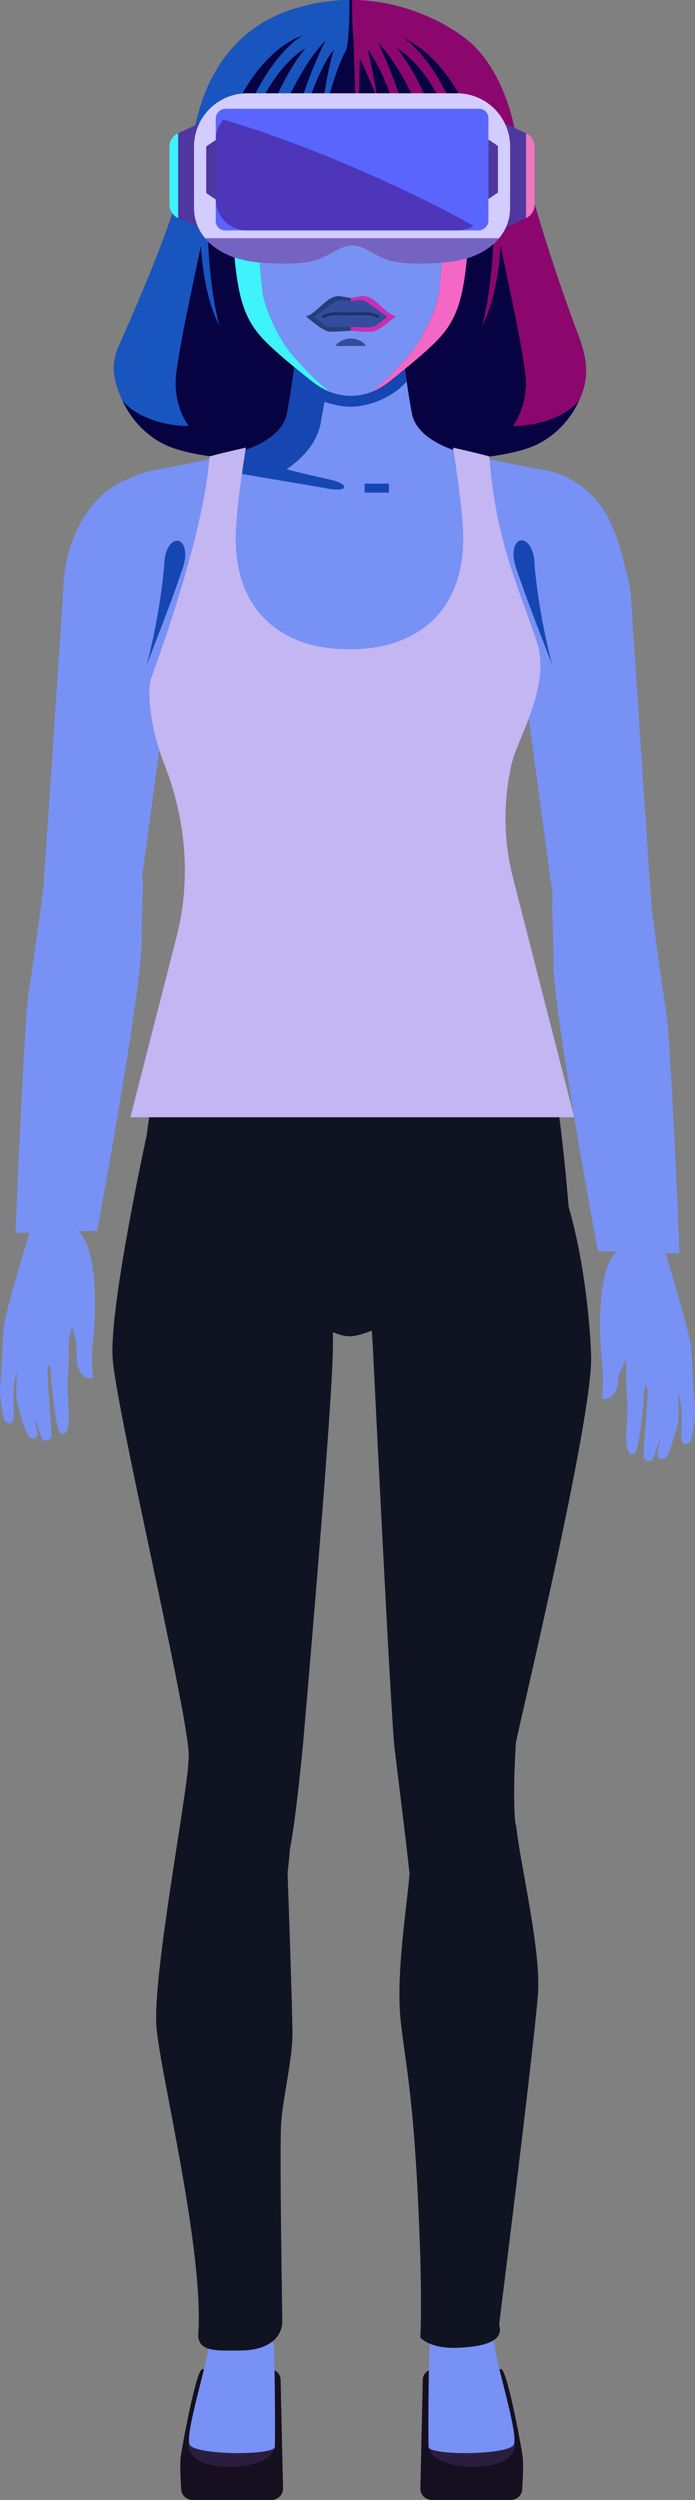
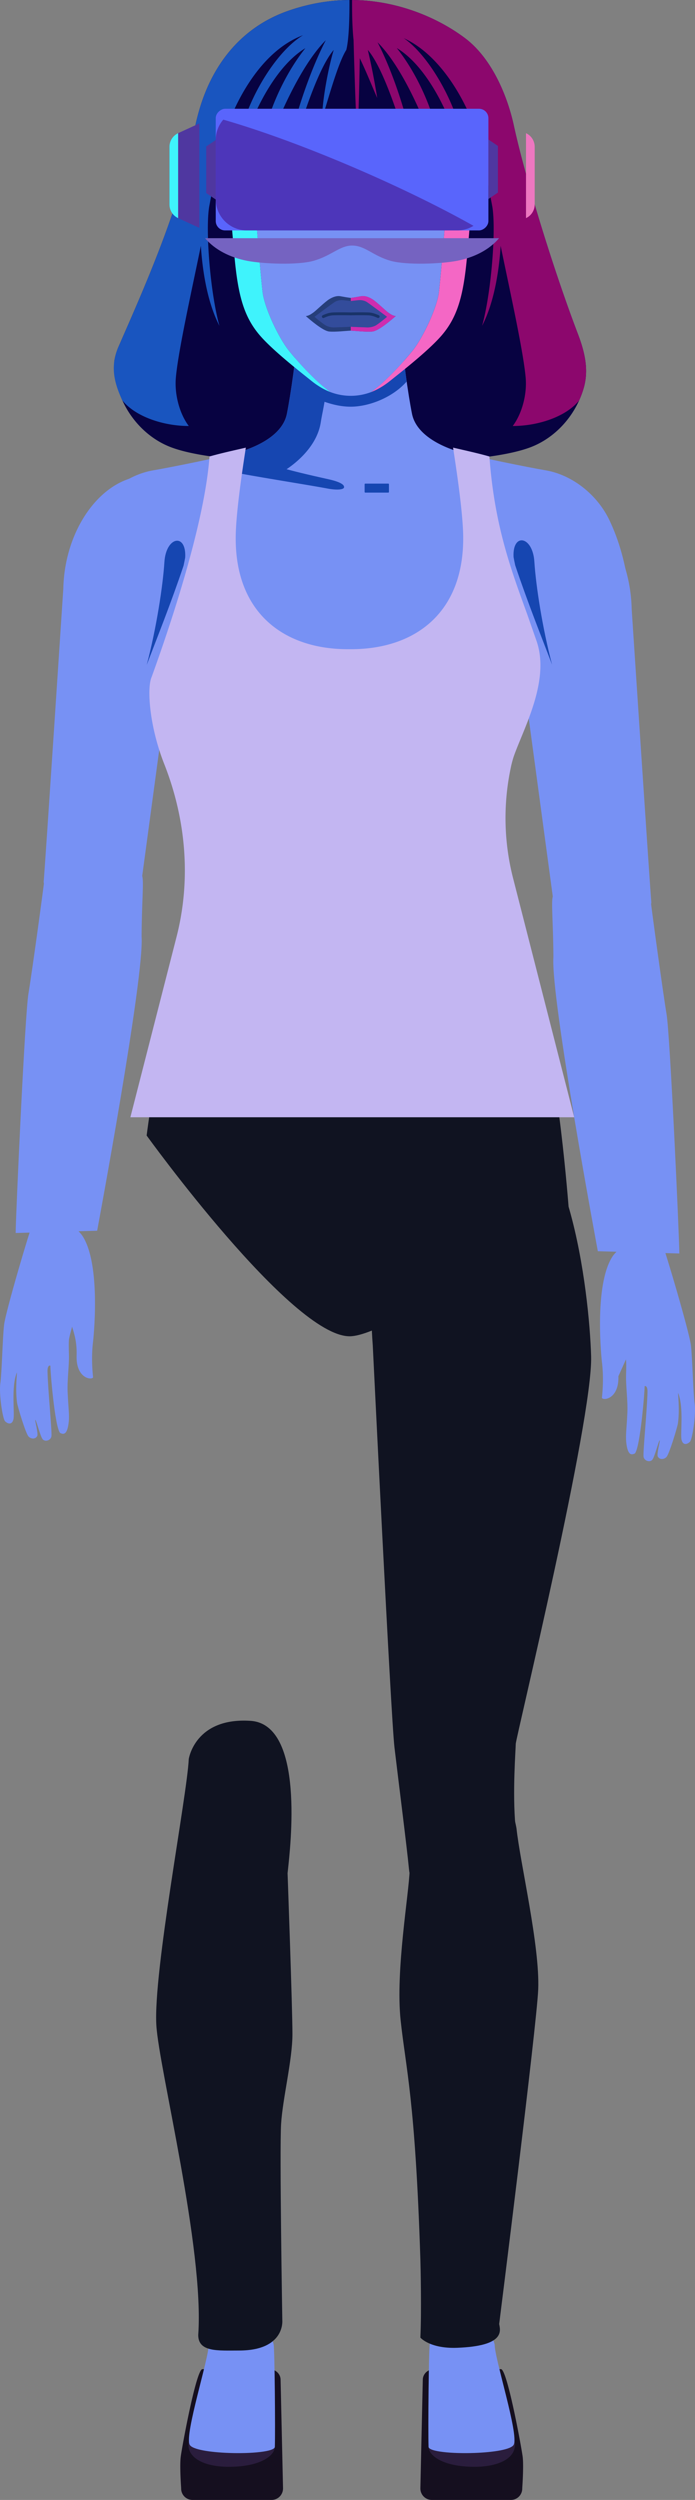
<svg xmlns="http://www.w3.org/2000/svg" width="889.852" height="3197.352" viewBox="0 0 889.852 3197.352">
  <rect x="0" y="0" width="889.852" height="3197.352" fill="#808080" stroke="none" />
  <g id="Women" transform="translate(-515.074 -224.543)">
    <rect id="Rectangle_15" data-name="Rectangle 15" width="7.423" transform="translate(990.573 1080)" fill="#fff" />
    <g id="Group_28" data-name="Group 28">
      <g id="Group_21" data-name="Group 21">
        <g id="Left_Leg" data-name="Left Leg">
          <g id="Group_18" data-name="Group 18">
            <path id="Path_66" data-name="Path 66" d="M747.02,3406.8a14.563,14.563,0,0,0,14.544,15.091H862.8a14.7,14.7,0,0,0,14.649-15.091l-3.112-138.879c-.163-7.337-6.595-13.3-14.3-13.3H774.214c-7.7,0-25.417,95.631-27.656,111.334C744.878,3377.709,747.02,3406.8,747.02,3406.8Z" fill="#150f1f" />
            <path id="Path_67" data-name="Path 67" d="M756.649,3347.618c-3.275,20.358,19.856,31.888,51.3,31.888,41.2,0,59.016-14.629,59.016-25.547s-27.018-15.7-58.457-15.7S758.381,3336.824,756.649,3347.618Z" fill="#2a1d3d" />
            <path id="Path_68" data-name="Path 68" d="M782.358,3222.971c0,18.613-31.048,114.55-24.479,128.2,3.015,6.263,26.178,9.778,50.4,10.625,28.522,1.022,58.483-1.647,58.691-7.839.71-21.783-.234-124.784-1.53-130.988-1.322-6.2-17.7-53.984-44.479-49.6S782.358,3222.971,782.358,3222.971Z" fill="#7791f4" />
          </g>
-           <path id="Path_69" data-name="Path 69" d="M883.484,2598.9c6.77-13.535,18.463-129.726,20.533-154.615s37.344-427.275,37.344-499.872-1.205-244.445-89.2-273.793c-67.245-22.435-149.341,6.217-149.341,6.217S655.113,1894.629,659.267,1961s99.556,466.7,97.486,510.25c0,0-10.26,115.65,18.548,137.623C794.2,2623.282,865.072,2635.73,883.484,2598.9Z" fill="#101321" />
          <path id="Path_70" data-name="Path 70" d="M883.275,2620.3s6.231,172.531,6.231,205.715-12.448,81.841-14.525,115.018,1.556,251.229,1.556,251.229,3.757,38.534-55.488,38.534c-26.959,0-52.161,2.266-52.161-19.85,7.819-110.5-50.26-340.563-53.619-395.992-4.147-68.568,39.407-294.191,41.484-340.642,0,0,7.845-53.522,79.094-48.867,69.928,4.564,50.833,162.427,47.852,191.047C883.438,2618.959,883.275,2620.3,883.275,2620.3Z" fill="#101321" />
        </g>
        <g id="Right_Leg" data-name="Right Leg">
          <g id="Group_19" data-name="Group 19">
            <path id="Path_71" data-name="Path 71" d="M1183.735,3406.8a14.554,14.554,0,0,1-14.544,15.091h-101.23a14.692,14.692,0,0,1-14.648-15.091l3.1-138.879c.17-7.337,6.595-13.3,14.3-13.3h85.826c7.7,0,25.416,95.631,27.649,111.334C1185.877,3377.709,1183.735,3406.8,1183.735,3406.8Z" fill="#150f1f" />
            <path id="Path_72" data-name="Path 72" d="M1174.106,3347.618c3.275,20.358-19.856,31.888-51.3,31.888-41.2,0-59.017-14.629-59.017-25.547s27.018-15.7,58.457-15.7S1172.375,3336.824,1174.106,3347.618Z" fill="#2a1d3d" />
            <path id="Path_73" data-name="Path 73" d="M1148.4,3222.971c0,18.613,31.048,114.55,24.479,128.2-3.014,6.263-26.178,9.778-50.4,10.625-28.515,1.022-58.476-1.647-58.691-7.839-.709-21.783.235-124.784,1.53-130.988,1.322-6.2,17.7-53.984,44.479-49.6S1148.4,3222.971,1148.4,3222.971Z" fill="#7791f4" />
          </g>
          <path id="Path_74" data-name="Path 74" d="M1039.6,2615.958c-.833,30.533-18.339,129.217-11.556,192.563,6.628,61.875,18.679,101.067,25.261,305.512.319,9.961,1.575,67.128,0,100.227,0,0,12.057,14.368,47.18,13.034,60.332-2.3,55.631-20.931,53.711-30.358,0,0,48.053-381.631,49.98-427.809,2.317-55.624-23.171-162.232-27.813-206.261-.1-1.035-19.257-109.029-78.378-97.571C1034.355,2477.626,1039.6,2615.958,1039.6,2615.958Z" fill="#101321" />
          <path id="Path_75" data-name="Path 75" d="M1175.109,2560.691c-4.108-43.6.312-99.009.312-105.8,0-6.953,98.815-414.644,96.5-495.751s-29.29-315.368-126.627-308.415-166.86,111.236-152.954,294.32c0,0,23.177,475.094,27.812,514.488s15.918,127.584,18.535,155.266c3.307,34.9,35.775,66.028,94.928,49C1193.006,2646.706,1175.109,2560.691,1175.109,2560.691Z" fill="#101321" />
        </g>
        <g id="Group_20" data-name="Group 20">
          <path id="Path_76" data-name="Path 76" d="M1141.982,1373.371H786.636c-10.013,26.614-57.012,133.293-67.1,193.754-11.484,68.854-16.712,109.713-16.712,109.713s185.266,256.769,259.952,256.769c55.547,0,280.291-165.764,280.291-165.764s-14.062-182.951-35.136-227.371C1190.818,1504.385,1153.968,1408.188,1141.982,1373.371Z" fill="#101321" />
        </g>
      </g>
      <g id="Group_27" data-name="Group 27">
        <g id="Group_26" data-name="Group 26">
          <path id="Back_Hair" data-name="Back Hair" d="M1263.133,718.344c-.052.221-.111.434-.17.656a117,117,0,0,1-5.122,14.829,1.429,1.429,0,0,1-.074.184c-.214.5-.427.995-.656,1.489-.162.391-.332.774-.509,1.157l-.007.008c-12.522,27.617-35.222,49.6-62.094,59.826-53.4,20.32-176.51,20.32-230.327,20.32s-176.922,0-230.327-20.32c-26.872-10.223-49.572-32.209-62.094-59.834-.089-.2-.185-.4-.273-.6a115.887,115.887,0,0,1-10.149-48.955V687.1a77.788,77.788,0,0,1,5.933-20.062c.214-.487.42-.973.634-1.46,27.145-62.185,79.26-177.746,94.862-267.652a281.523,281.523,0,0,1,8.911-37.508c16.45-52.773,50.751-99.03,108.674-120.684.147-.059.3-.118.442-.17.774-.287,1.555-.567,2.337-.84.073-.022.139-.052.206-.074.811-.287,1.621-.567,2.44-.847s1.673-.568,2.52-.848,1.688-.545,2.535-.818c1.7-.546,3.406-1.076,5.13-1.577s3.457-1,5.2-1.475c1.01-.28,2.035-.545,3.059-.81s2.049-.524,3.074-.774c.685-.17,1.378-.332,2.063-.494q2.466-.587,4.946-1.12l1.908-.4c.671-.148,1.342-.281,2.013-.406,1.886-.376,3.795-.729,5.712-1.061.648-.111,1.3-.221,1.945-.324,1.3-.214,2.609-.421,3.921-.612,1.592-.236,3.2-.45,4.806-.656.715-.089,1.429-.177,2.152-.258a232.138,232.138,0,0,1,60.664.759c1.024.147,2.049.295,3.073.457.715.1,1.423.221,2.13.339.5.081,1,.162,1.511.251.28.044.568.1.855.154,1.054.177,2.115.362,3.17.568q6.975,1.315,13.752,3.015c1.769.434,3.531.9,5.277,1.37.87.229,1.74.472,2.609.723q1.14.319,2.278.663,2.31.675,4.606,1.4l.84.266c.671.214,1.342.435,2.013.656q4.068,1.326,8.026,2.771c1.15.42,2.284.84,3.42,1.275s2.255.87,3.368,1.312c.516.2,1.031.406,1.54.619,1.29.524,2.558,1.047,3.825,1.585q1.593.674,3.162,1.371a1.43,1.43,0,0,1,.192.081q1.525.673,3.044,1.371c1.068.486,2.13.973,3.184,1.474.641.3,1.289.612,1.923.921.31.148.619.3.921.457.62.295,1.239.6,1.85.907.384.191.759.383,1.143.575q4.321,2.188,8.571,4.54c.332.184.664.368.995.56.457.251.922.516,1.379.774.405.236.8.464,1.208.7s.8.457,1.187.686.788.464,1.179.7c.538.317,1.076.634,1.607.958q2.011,1.2,3.987,2.454c.266.17.538.347.8.516q1.116.7,2.211,1.415c.029.022.066.045.11.074.192.125.391.258.59.383s.42.28.626.42c.133.089.273.177.406.273.4.266.8.531,1.2.8,1.1.744,2.211,1.5,3.309,2.27.671.464,1.349.943,2.012,1.422l.376.265q1.172.841,2.322,1.7c.634.464,1.26.928,1.879,1.407,34.773,26.586,54.009,75.187,61.77,110.838,14.873,68.324,51.179,186.009,82.266,267.313C1266.081,680.636,1267.621,700.2,1263.133,718.344Z" fill="#070241" />
          <g id="Right_Arm" data-name="Right Arm">
            <path id="Path_77" data-name="Path 77" d="M1289.249,1440.252c-40.339,3.632-44.994-20.632-64.427-54.492l-55.266-408.877s2.552-123.352,56-117.584,96.737,69.512,98.313,144.472c0,0,23.58,358.923,25.156,374.782C1349.027,1378.553,1344.144,1435.3,1289.249,1440.252Z" fill="#7791f4" />
            <g id="Group_22" data-name="Group 22">
              <path id="Path_78" data-name="Path 78" d="M1306.853,1984.681c.865,28.378-18.47,31.6-21.107,27.792,2.93-26.953,0-45.995,0-45.995s-11.133-98.724,14.069-135.735c2.3-3.366,11.139-11.9,11.5-12.851,3.157-8.21,42.949-12,52.434,0,1.992,2.526,34.108,110.546,36,127.6s2.839,61.2,4.74,74.459-2.878,45.39-6.042,48.554-8.808,5.221-10.7-2.363,3.158-41.061-4.414-60.006c-.612-.912,2.3,19.8-.228,38.626-.8,5.332-11.041,39.225-14.654,43.17-2.982,3.249-8.75,3.978-11.185-.54-1.628-3,3.3-20.716,2.545-20.671-1.5.078-6.51,21.96-9.83,25.137s-9.824,1.041-10.886-3.894,4.532-59.81,5.013-83.339c.176-8.509-3.893-7.871-3.737-6.7.43,3.125-5.54,78.645-12.5,85.6-3.151,1.263-9.16,4.512-11.048-15.072-.8-8.268.567-16.718,1.5-36.972.71-15.345-2.076-35.507-1.673-47.819.332-9.921.378-17.473-.15-20.416" fill="#7791f4" />
            </g>
            <path id="Path_79" data-name="Path 79" d="M1384.873,1827.716l-104.342-2.891s-60.514-324.047-56.9-376.071c-.157-42.233-3.041-71.366-.769-77.525,0,0,9.538-53.541,61.23-57.259,50.137-3.6,63.418,57.135,63.418,57.135,1.491,14.023,16.484,123.664,21,150.441S1384.677,1803.679,1384.873,1827.716Z" fill="#7791f4" />
          </g>
          <g id="Left_Arm" data-name="Left Arm">
            <path id="Path_80" data-name="Path 80" d="M630.751,1414.033c40.339,3.64,44.994-20.624,64.427-54.485l55.266-408.877s-.625-123.052-54.075-117.284S597.705,902.6,596.129,977.559c0,0-23.58,358.923-25.156,374.782C570.973,1352.341,575.856,1409.085,630.751,1414.033Z" fill="#7791f4" />
            <path id="Left_Hand" data-name="Left Hand" d="M620.185,1804.531c-2.3-3.366-11.139-11.9-11.5-12.851-3.157-8.21-42.949-12.005-52.434,0-1.992,2.526-34.108,110.546-36,127.6s-2.839,61.2-4.74,74.459,2.878,45.39,6.042,48.554,8.808,5.215,10.7-2.363-3.158-41.061,4.414-60.006c.612-.911-2.3,19.8.228,38.626.8,5.332,11.041,39.225,14.654,43.17,2.982,3.249,8.75,3.978,11.192-.54,1.621-3-3.308-20.716-2.552-20.677,1.5.085,6.51,21.959,9.83,25.143s9.824,1.042,10.886-3.893-4.532-59.811-5.013-83.339c-.176-8.509,3.893-7.871,3.737-6.7-.43,3.125,5.54,78.646,12.5,85.6,3.151,1.269,9.16,4.518,11.048-15.065.8-8.268-.567-16.719-1.5-36.979-.71-15.339,2.076-35.5,1.673-47.812-.332-9.922-.378-17.474.15-20.417,1.211-6.738,3.613-13.821,3.808-15.82,4.356,13.262,6.263,23.346,5.846,37.246-.865,28.372,18.47,31.595,21.107,27.793-2.93-26.953,0-46,0-46S645.387,1841.543,620.185,1804.531Z" fill="#7791f4" />
            <g id="Left_Arm-2" data-name="Left Arm">
              <path id="Path_81" data-name="Path 81" d="M535.127,1801.5l104.342-2.891s60.514-324.046,56.9-376.071c.163-42.232,3.041-71.366.769-77.532,0,0-9.538-53.541-61.23-57.258-50.13-3.594-63.418,57.141-63.418,57.141-1.491,14.024-16.484,123.665-21,150.442S535.323,1777.468,535.127,1801.5Z" fill="#7791f4" />
            </g>
          </g>
          <path id="Body" d="M603.3,988.488c5.259-44.093,14.563-73.623,26.091-98.1,15.465-32.83,47.53-58.454,81.913-64.319,23.7-4.044,86.233-16.726,106.791-22.452,31.956-8.9,59.463-25.485,64.317-49.756s12.367-76.474,14.563-110.435h131.061c2.2,33.961,9.708,86.163,14.562,110.435s32.361,40.857,64.317,49.756c20.559,5.726,83.092,18.408,106.791,22.452,34.384,5.865,66.448,31.489,81.913,64.319,11.529,24.474,20.833,54,26.091,98.1,4.125,34.582-1.026,69.578,7.873,101.94H1131.262L872.3,1168.574l-108.815-78.146L603.3,1056.305V988.488" fill="#7791f4" />
          <path id="Highlighter" d="M801.508,825.869c-1.866-5.938-3.4-11.724-4.58-17.089,8.745-1.98,16.19-3.774,21.165-5.16,31.956-8.9,59.463-25.485,64.317-49.756s12.367-76.474,14.563-110.435h131.061c.993,15.352,5.293,50.581,7.721,69.124-18.729,21.036-49.069,32.14-71.579,32.14-13.267,0-24.809-3.261-33.59-6.272-2.177,12.9-3.072,15.539-4.893,26.77-4.67,28.806-29.125,49.756-43.687,59.465,14.158,3.843,30.925,7.769,53.642,12.83,15.9,3.541,20.705,7.366,19.88,10.589-.66,2.58-8.547,3.667-21.34,1.257C906.276,844.073,824.078,831.367,801.508,825.869Zm211.559,27.83v-9.746a.891.891,0,0,0-.892-.891H982.812a.891.891,0,0,0-.892.891V853.7a.891.891,0,0,0,.892.891h29.363A.891.891,0,0,0,1013.067,853.7Z" fill="#1646b1" />
          <g id="Shirt">
            <g id="Group_24" data-name="Group 24">
              <g id="Group_23" data-name="Group 23">
                <path id="Path_82" data-name="Path 82" d="M741.16,1422.56c18.79-73.39,12-150.38-15.8-220.85-19.11-48.44-22.38-97.48-16.15-111.28,20.23-55.83,67.62-193.06,74.1-282.06,14.15-4.04,30.74-7.68,46.51-11.33-3.19,20.96-12.54,80.59-12.94,113.37-1.21,98.71,62.7,145.23,145.62,144.42,82.93.81,146.84-45.71,145.63-144.42-.41-32.78-9.76-92.41-12.95-113.37,15.78,3.65,32.36,7.29,46.52,11.33,6.47,89,28.14,145.87,48.36,201.69l11.95,34.16c17.86,51.07-16.93,112.55-29.31,148.24a136.985,136.985,0,0,0-3.94,15.4,310.268,310.268,0,0,0,3.46,140.71l78.04,304.92H682.01Z" fill="#c3b6f2" />
              </g>
            </g>
          </g>
          <path id="Path_83" data-name="Path 83" d="M752.2,937.5c1.657-31.573-24.562-27.083-26.636,5.987-1.875,29.919-10.214,84.646-22.562,131.138.045-.067.089-.14.135-.207,12.031-31.523,30.631-77.8,46.965-126.407C750.934,944.175,751.641,940.639,752.2,937.5Z" fill="#1646b1" />
          <path id="Path_84" data-name="Path 84" d="M1172.625,937.008c-1.657-31.572,24.562-27.083,26.636,5.987,1.882,30.025,10.272,85.032,22.693,131.628-12.023-31.536-30.777-78.138-47.231-127.1C1173.888,943.685,1173.181,940.149,1172.625,937.008Z" fill="#1646b1" />
          <path id="Nose" d="M964.176,580.251c5.8,0,8.152-2.348,11.413-4.635s11.086-6.235,13.586-7.944a4.708,4.708,0,0,0-.683-8.277,22.591,22.591,0,0,0-7.891-1.955c-3.177-.3-12.665,2.528-16.425,2.528s-10.266-2.55-16.425-2.528a17.816,17.816,0,0,0-7.891,1.955,4.709,4.709,0,0,0-.684,8.277c2.5,1.709,10.326,5.657,13.587,7.944S958.379,580.251,964.176,580.251Z" fill="#334c9b" />
          <g id="Face">
            <path id="Path_85" data-name="Path 85" d="M1009.328,709.99a397.648,397.648,0,0,0,34.325-37.282c13.417-17.051,30.924-54.51,33.37-74.269,2.361-19.072,7.957-88.65,9.693-111.778,1.406-18.74,1.791-31.123,2-42.809H839.633c.211,11.686.6,24.069,2,42.809,1.736,23.128,7.332,92.706,9.693,111.778,2.446,19.759,19.953,57.218,33.37,74.269a397.657,397.657,0,0,0,34.325,37.282,201.145,201.145,0,0,0,19,15.994q-1.8-.7-3.532-1.475a73.243,73.243,0,0,0,59.36,0q-1.731.773-3.531,1.475A201.145,201.145,0,0,0,1009.328,709.99Z" fill="#7791f4" />
            <path id="Path_86" data-name="Path 86" d="M919.023,709.99A397.657,397.657,0,0,1,884.7,672.708c-13.417-17.051-30.924-54.51-33.37-74.269-2.361-19.072-7.957-88.65-9.693-111.778-1.406-18.74-1.791-31.123-2-42.809H806.575c.049.663.1,1.335.148,2.021q.127,1.748.263,3.589.067.92.137,1.862c.322,4.395.672,9.139,1.042,14.123.265,3.56.54,7.242.824,11.008q.255,3.389.519,6.858.176,2.312.354,4.647.269,3.5.543,7.044t.554,7.087q.186,2.364.373,4.723t.376,4.7q.188,2.346.377,4.671t.379,4.621q.189,2.3.378,4.557t.377,4.478c.5,5.91,1,11.568,1.483,16.813q.181,1.966.36,3.853c.417,4.4.821,8.45,1.207,12.045q.447,4.164.934,8.111t1.024,7.692c.715,4.995,1.5,9.726,2.369,14.226q.652,3.375,1.371,6.579c5.279,23.515,13.422,40.484,27.335,56.078,17.732,19.873,52.775,46.946,64.442,56.355q1.18.951,2.438,1.91l.162.121q1.2.909,2.462,1.813l.2.143q1.282.91,2.631,1.808l.137.091a88.555,88.555,0,0,0,12.684,7.01l.035.016q1.731.773,3.532,1.475A201.145,201.145,0,0,1,919.023,709.99Z" fill="#3ff3fc" />
            <path id="Path_87" data-name="Path 87" d="M1088.718,443.852c-.211,11.686-.6,24.069-2,42.809-1.736,23.128-7.332,92.706-9.693,111.778-2.446,19.759-19.953,57.218-33.37,74.269a397.648,397.648,0,0,1-34.325,37.282,201.145,201.145,0,0,1-19,15.994q1.8-.7,3.531-1.475l.036-.016a88.579,88.579,0,0,0,12.682-7.009l.14-.093q1.348-.9,2.628-1.806l.205-.145q1.263-.9,2.46-1.81c.054-.042.11-.083.164-.124q1.256-.957,2.437-1.909c4.01-3.234,10.783-8.556,18.665-14.955q2.149-1.745,4.4-3.591t4.56-3.768q2.31-1.923,4.661-3.909t4.7-4.014c2.351-2.027,4.7-4.079,7-6.136,3.072-2.744,6.073-5.5,8.922-8.208,4.274-4.069,8.207-8.048,11.532-11.774q.948-1.063,1.862-2.136,1.826-2.145,3.515-4.333.844-1.095,1.657-2.2,1.625-2.218,3.121-4.5t2.873-4.636q1.378-2.355,2.64-4.8,1.9-3.664,3.551-7.549,1.106-2.595,2.113-5.3,1.514-4.065,2.822-8.417t2.443-9.041q.756-3.128,1.44-6.415c.914-4.385,1.738-8.995,2.488-13.86s1.429-9.984,2.051-15.391q.234-2.026.457-4.109c1.819-16.949,4.048-44.032,6.046-69.907.242-3.136.481-6.255.715-9.336q.264-3.465.519-6.858.085-1.129.169-2.249.168-2.238.332-4.431t.323-4.328c.37-4.984.72-9.728,1.042-14.123q.07-.942.137-1.862.135-1.841.263-3.589c.05-.686.1-1.358.148-2.021Z" fill="#f467c5" />
          </g>
          <g id="Lips">
            <g id="Lips-2" data-name="Lips">
              <path id="Path_88" data-name="Path 88" d="M964.175,647.427c5.4.188,19.539,1.882,27.631,1.129s24.745-15.243,29.92-19.759c-3.814-.4-6.367-2.259-9.628-4.517s-14.866-13.674-20.292-17.03c-5.15-3.186-10.067-4.673-14.646-3.795-5.146.987-9.273,1.638-12.985,2.132-3.711-.494-7.838-1.145-12.984-2.132-4.579-.878-9.5.609-14.646,3.795-5.426,3.356-17.03,14.772-20.292,17.03s-5.815,4.12-9.628,4.517c5.175,4.516,21.828,19.006,29.92,19.759S958.781,647.615,964.175,647.427Z" fill="#263e7a" />
              <path id="Path_89" data-name="Path 89" d="M964.175,642.407c-4.39.376-14.991.659-19.789.847a23.4,23.4,0,0,1-11.573-2.117c-3.011-1.506-11.393-8.262-15.1-11.385,3.951-2.917,22.941-17.141,26.454-19.273a17.65,17.65,0,0,1,9.628-2.039c2.071.176,7.2.721,10.381,1.129,3.184-.408,8.311-.953,10.382-1.129a17.65,17.65,0,0,1,9.628,2.039c3.512,2.132,22.5,16.356,26.454,19.273-3.708,3.123-12.09,9.879-15.1,11.385a23.4,23.4,0,0,1-11.573,2.117C979.167,643.066,968.566,642.783,964.175,642.407Z" fill="#334c9b" />
              <g id="Group_25" data-name="Group 25">
                <path id="Path_90" data-name="Path 90" d="M999.3,631.267a1.835,1.835,0,0,1-.747-.159c-4.484-1.991-7.744-3.1-12.126-3.29-4.411-.186-15.614-.186-22.2,0h-.105c-6.585-.187-17.789-.187-22.2,0-4.382.185-7.642,1.3-12.126,3.29a1.843,1.843,0,1,1-1.5-3.368c4.9-2.176,8.5-3.394,13.467-3.6,4.462-.189,15.75-.19,22.407,0,6.658-.187,17.945-.186,22.408,0,4.97.21,8.568,1.428,13.467,3.6a1.843,1.843,0,0,1-.749,3.527Z" fill="#193368" />
              </g>
              <path id="Path_91" data-name="Path 91" d="M1012.1,624.28c-3.262-2.258-14.866-13.674-20.292-17.03-5.15-3.186-10.067-4.673-14.646-3.795-5.146.987-9.273,1.638-12.984,2.132v3.982c3.183-.408,8.31-.953,10.381-1.129a17.658,17.658,0,0,1,9.628,2.038c3.512,2.133,22.5,16.357,26.454,19.274-3.708,3.123-12.09,9.879-15.1,11.385a23.4,23.4,0,0,1-11.573,2.117c-4.8-.188-15.4-.471-19.789-.847v5.02c5.394.188,19.538,1.882,27.63,1.129s24.745-15.243,29.92-19.759C1017.912,628.4,1015.359,626.538,1012.1,624.28Z" fill="#ce2caf" />
            </g>
-             <path id="Path_92" data-name="Path 92" d="M983.232,667.037c-1.137-4.633-10.839-9.529-19.056-9.529s-17.92,4.9-19.056,9.529Z" fill="#334c9b" />
          </g>
          <g id="Hairs">
            <path id="Path_93" data-name="Path 93" d="M958.455,288.4c-10.643,16.746-22.936,62.163-31.25,88.755,1.039-30.359,9.566-70.506,15.161-88.755-24.145,28.221-48.659,115.54-62.235,159.954,1.128-42.527,27.572-125.32,52.086-172.366-36.21,36.13-70.57,119.3-86.792,172.366,1.511-56.834,27.447-120.426,60.635-162.2-42.372,25.48-77.1,98.094-89.106,160.883-4.341-66.054,44.508-152.473,86.1-177.445-54.761,20.328-88.178,87.3-100.619,127.576-6.117,19.783-14.622,65.73-19.523,91.7-5,30.057,1.37,110.41,13.111,152.378-16.6-31.929-22.118-75.437-23.754-102.354-11.313,55.323-29.245,135.285-32.068,169.16-1.761,21.087,4.71,45.542,16.59,61.345-32.053,0-68.071-11.661-85.037-32.733-8.255-17.438-12.6-33.2-10.422-49.552V687.1a70.61,70.61,0,0,1,5.933-20.062c.214-.487.42-.973.634-1.46,27.145-62.185,79.26-177.746,94.862-267.652a281.523,281.523,0,0,1,8.911-37.508c16.45-52.773,50.751-99.03,108.674-120.684.921-.339,1.85-.678,2.779-1.01.073-.022.139-.052.206-.074,7.96-2.779,15.92-5.167,23.961-7.149.685-.17,1.378-.332,2.063-.494q2.466-.587,4.946-1.12l1.908-.4c.671-.148,1.342-.281,2.013-.406,1.894-.383,3.8-.737,5.712-1.061.648-.111,1.3-.221,1.945-.324,1.3-.214,2.609-.421,3.921-.612,1.592-.236,3.2-.45,4.806-.656.715-.089,1.429-.177,2.152-.258a243.5,243.5,0,0,1,25.736-1.607C962.56,239.682,962.4,272.82,958.455,288.4Z" fill="#1955bf" />
            <path id="Path_94" data-name="Path 94" d="M1263.133,718.344c-.052.221-.111.434-.17.656a101.933,101.933,0,0,1-5.122,14.829,1.429,1.429,0,0,1-.074.184c-.214.5-.427.995-.656,1.489-.162.391-.332.774-.509,1.157l-.007.008c-16.966,21.064-52.984,32.725-85.038,32.725,11.881-15.8,18.36-40.258,16.6-61.345-2.83-33.875-20.762-113.837-32.075-169.16-1.636,26.917-7.149,70.425-23.747,102.354,11.734-41.968,18.1-122.321,13.112-152.378-4.909-25.966-13.407-71.913-19.524-91.7-12.448-40.272-45.312-101.794-93.97-123.809,36.187,24.109,83.784,107.624,79.451,173.678-12.007-62.789-45.932-135.543-88.3-161.023,33.195,41.776,58.313,105.508,59.824,162.342-16.222-53.067-48.26-133.6-84.47-169.727,24.521,47.045,48.636,127.2,49.771,169.727-13.576-44.414-38.1-131.733-62.234-159.954,4.149,17.5,8.616,39.742,12.072,61.507-6.9-15.729-15.042-36.16-22.354-50.871-.449,29.268-1.754,83.035-3.1,100.651-1.9-20.21-4.355-104.418-4.842-124.134-1.872-16.79-1.953-39.285-1.9-50.989a244.533,244.533,0,0,1,31.559,2.366c1.024.147,2.049.295,3.073.457.715.1,1.423.221,2.13.339.5.081,1,.162,1.511.251.28.044.568.1.855.154,1.054.177,2.115.362,3.17.568q1.952.368,3.887.77c.843.172,1.684.353,2.525.534l1.042.229q4.168.921,8.3,1.989,1.644.425,3.275.863c.87.229,1.74.472,2.609.723q1.14.319,2.278.663,2.31.675,4.606,1.4,1.427.454,2.853.922,11.773,3.881,23.341,8.933a1.43,1.43,0,0,1,.192.081q1.525.673,3.044,1.371,3.028,1.382,6.028,2.852c1,.487,2,.98,2.993,1.482q4.321,2.188,8.571,4.54c.332.184.664.368.995.56.457.251.922.516,1.379.774.8.457,1.6.921,2.4,1.386.4.228.788.464,1.179.7.538.317,1.076.634,1.607.958q2.011,1.2,3.987,2.454c1.01.634,2.012,1.275,3.015,1.931.029.022.066.045.11.074.405.265.811.531,1.216.8.133.089.273.177.406.273.4.266.8.531,1.2.8,1.1.744,2.211,1.5,3.309,2.27.671.464,1.349.943,2.012,1.422.907.649,1.806,1.3,2.7,1.961.634.464,1.26.928,1.879,1.407,34.773,26.586,54.009,75.187,61.77,110.838,14.873,68.324,51.179,186.009,82.266,267.313C1266.081,680.636,1267.621,700.2,1263.133,718.344Z" fill="#8c076d" />
          </g>
        </g>
        <g id="VR">
          <path id="Path_95" data-name="Path 95" d="M743.248,503.56l27.085,12.414V382.4l-27.085,12.414A19.236,19.236,0,0,0,732.027,412.3v73.772A19.234,19.234,0,0,0,743.248,503.56Z" fill="#4f37a0" />
-           <path id="Path_96" data-name="Path 96" d="M1188.456,503.56l-27.086,12.414V382.4l27.086,12.414a19.235,19.235,0,0,1,11.22,17.486v73.772A19.233,19.233,0,0,1,1188.456,503.56Z" fill="#4f37a0" />
-           <path id="Path_97" data-name="Path 97" d="M965.852,538.6c16.8,0,26.438,13.086,49.467,19.556,20.118,5.652,64.142,3.953,84.733,0,36.972-7.1,68.166-30.52,68.166-68.168v-77.96a68.167,68.167,0,0,0-68.166-68.168h-268.4a68.166,68.166,0,0,0-68.165,68.168v77.96c0,37.648,31.193,61.07,68.165,68.168,20.592,3.953,64.615,5.652,84.733,0C939.413,551.686,950.142,538.6,965.852,538.6Z" fill="#d2ccff" />
          <rect id="Rectangle_16" data-name="Rectangle 16" width="155.599" height="349.111" rx="12.035" transform="translate(1140.407 363.651) rotate(90)" fill="#5965fc" />
          <path id="Path_98" data-name="Path 98" d="M779.107,471.487l12.189,8.236V403.615l-12.189,8.236Z" fill="#4f37a0" />
          <path id="Path_99" data-name="Path 99" d="M1152.6,470.825l-12.189,8.236V402.953l12.189,8.236Z" fill="#4f37a0" />
          <path id="Path_100" data-name="Path 100" d="M791.3,479.287a39.962,39.962,0,0,0,39.962,39.963h269.188a39.775,39.775,0,0,0,20.874-5.883c-85.925-48.4-219.174-106.639-320.352-135.8a39.8,39.8,0,0,0-9.672,26.052Z" fill="#4d36ba" />
          <path id="Path_101" data-name="Path 101" d="M1188.552,394.865V503.512a19.232,19.232,0,0,0,11.124-17.437V412.3A19.233,19.233,0,0,0,1188.552,394.865Z" fill="#ed77c0" />
          <path id="Path_102" data-name="Path 102" d="M732.027,412.3v0Z" fill="#4f37a0" />
          <path id="Path_103" data-name="Path 103" d="M732.027,412.3v73.775a19.234,19.234,0,0,0,11.125,17.436V394.865A19.234,19.234,0,0,0,732.027,412.3Z" fill="#3ff3fc" />
          <path id="Path_104" data-name="Path 104" d="M831.651,558.156c20.592,3.953,64.615,5.652,84.733,0,23.029-6.47,33.758-19.556,49.468-19.556,16.8,0,26.438,13.086,49.467,19.556,20.118,5.652,64.142,3.953,84.733,0,21.707-4.168,41.411-13.969,53.991-28.965H777.661C790.24,544.187,809.945,553.988,831.651,558.156Z" fill="#7563c1" />
        </g>
      </g>
    </g>
  </g>
</svg>